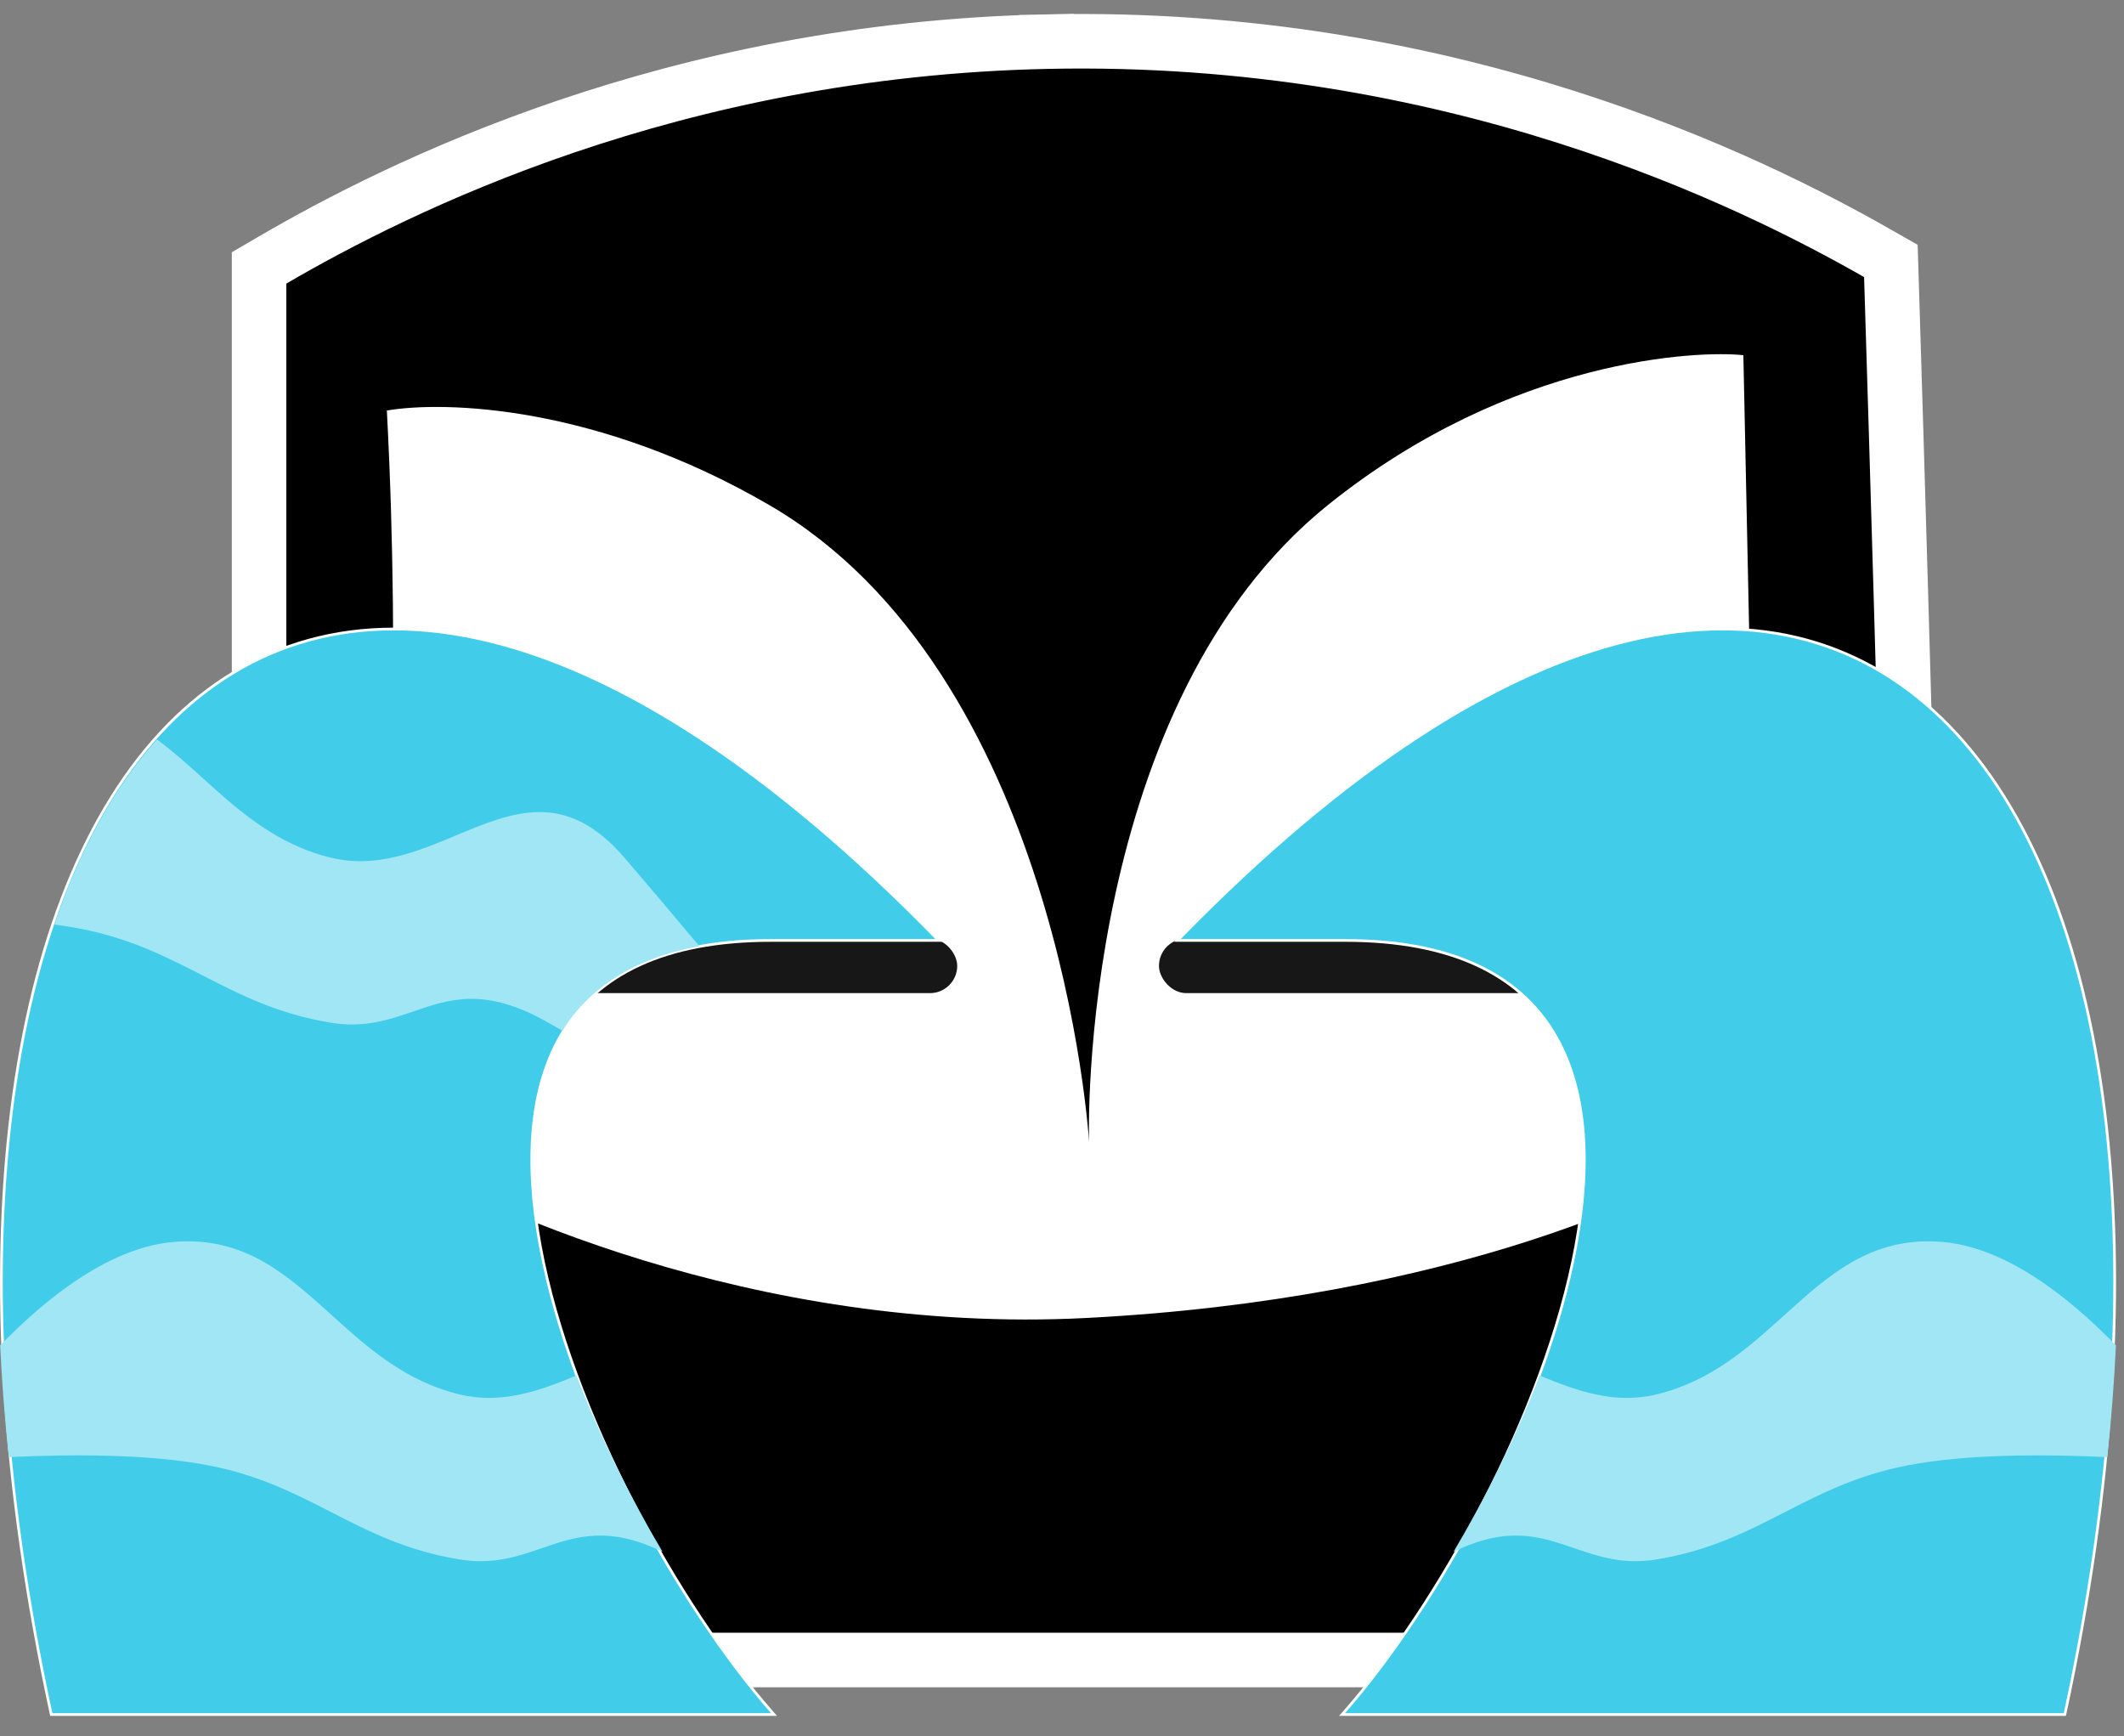
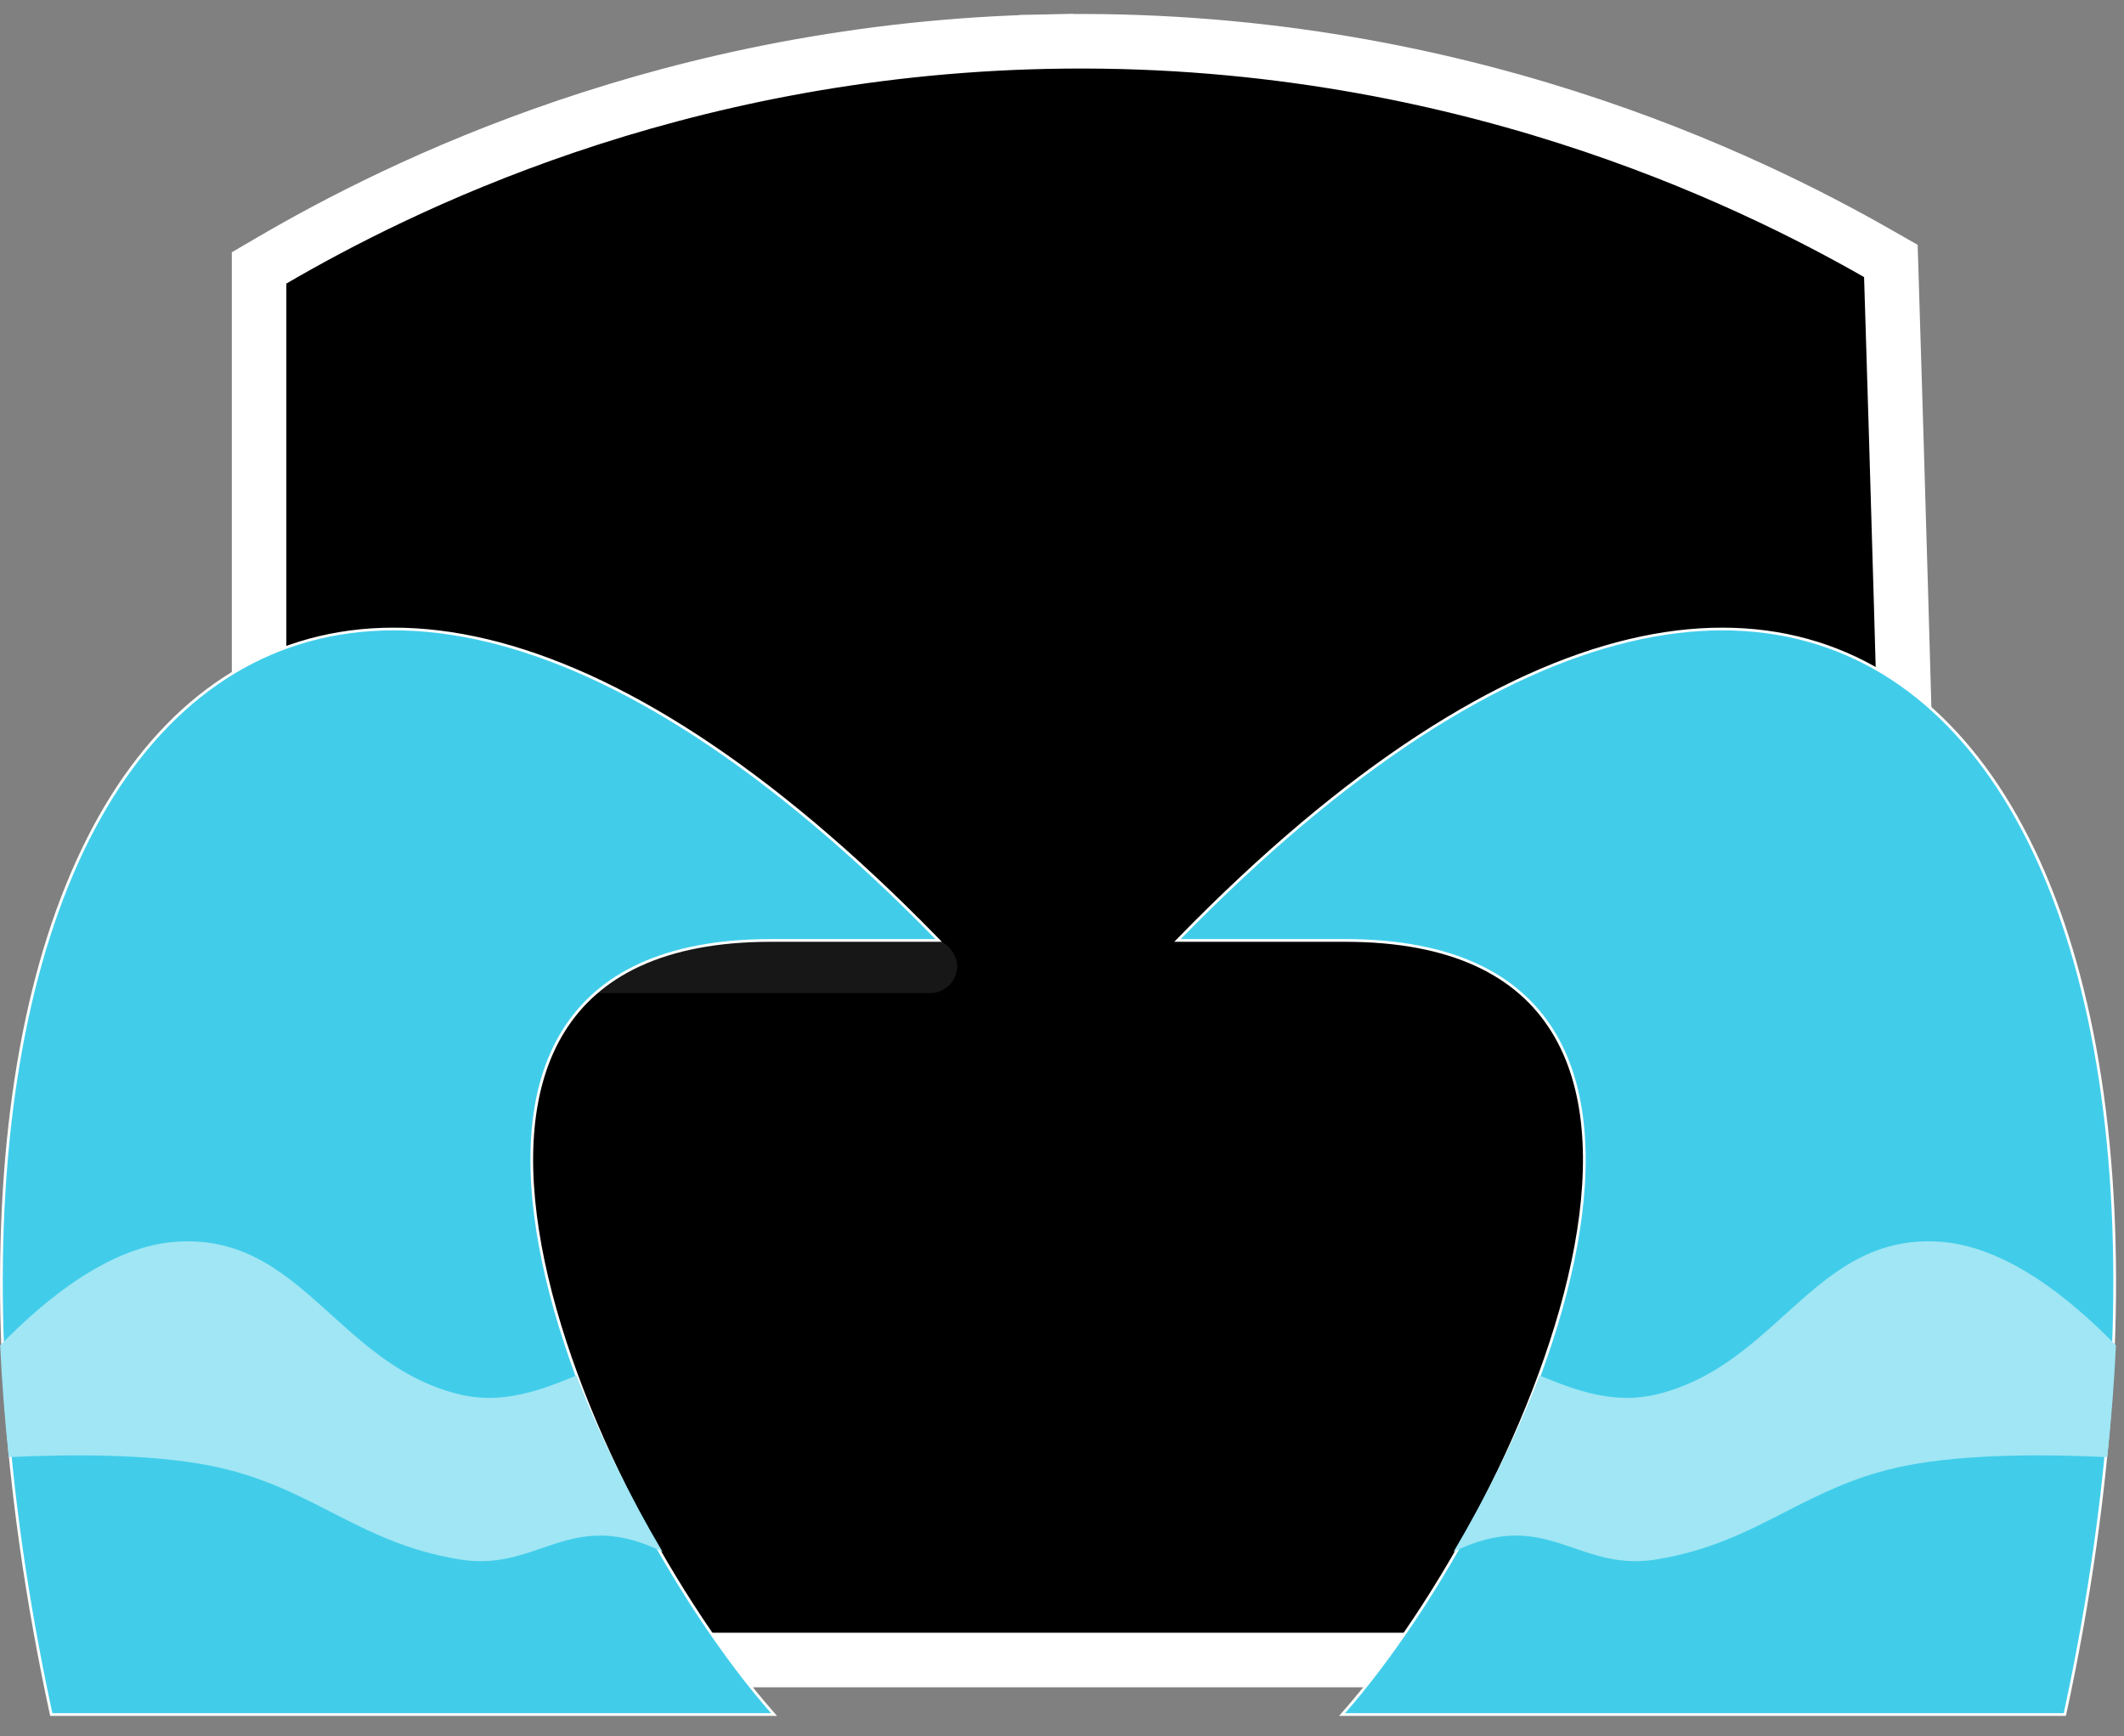
<svg xmlns="http://www.w3.org/2000/svg" width="93" height="76" viewBox="0 0 93 76" fill="none">
  <rect x="0" y="0" width="93" height="76" fill="#808080" stroke="none" />
  <path d="M83.358 72.672H84.591L84.551 71.44C84.251 62.002 83.954 51.489 83.658 41.001C83.376 31.027 83.095 21.076 82.813 12.093L82.792 11.424L82.211 11.093C76.678 7.936 63.61 1.445 45.843 1.822L45.868 3.015L45.843 1.822C29.453 2.169 17.428 8.182 11.937 11.383L11.344 11.729V12.415L11.344 71.478L11.344 72.672H12.538H83.358Z" fill="black" stroke="white" stroke-width="2.388" />
-   <path d="M16.939 17.972C19.431 17.545 26.122 17.717 33.672 22.104C46.248 29.411 47.69 49.403 47.705 50.343C47.591 49.346 47.381 30.764 58.149 22.104C66.197 15.638 74.425 15.337 76.334 15.551C76.576 26.846 76.804 38.155 77.046 49.45C73.87 52.171 63.401 56.887 47.562 57.699C33.005 58.454 20.613 52.665 16.939 50.343C16.939 38.642 17.565 29.88 16.939 17.972Z" fill="white" />
  <circle cx="31.743" cy="39.162" r="1.893" fill="white" />
  <rect x="24.121" y="41.09" width="17.791" height="2.388" rx="1.194" fill="#171717" />
  <path fill-rule="evenodd" clip-rule="evenodd" d="M68.151 45.122C68.362 45.002 68.565 44.886 68.759 44.775C71.522 43.196 73.075 43.73 74.671 44.278C75.729 44.641 76.807 45.012 78.27 44.775C80.588 44.4 82.236 43.556 83.898 42.705C85.479 41.895 87.072 41.079 89.266 40.656C89.628 40.586 90.005 40.526 90.394 40.475C89.278 37.195 87.768 34.462 85.9 32.372C85.21 32.878 84.559 33.466 83.897 34.064C82.319 35.49 80.675 36.975 78.27 37.551C76.288 38.026 74.509 37.284 72.807 36.573C70.32 35.534 67.994 34.563 65.43 37.551C64.485 38.654 63.344 39.997 62.15 41.423C65.064 41.956 66.992 43.278 68.151 45.122Z" fill="#A0E6F4" />
-   <rect x="50.746" y="41.09" width="17.791" height="2.388" rx="1.194" fill="#171717" />
-   <path d="M33.759 75.059H33.891L33.804 74.96C29.729 70.316 25.001 61.853 23.657 54.556C22.985 50.907 23.161 47.561 24.675 45.13C26.186 42.702 29.039 41.171 33.759 41.171L40.957 41.171L41.099 41.171L41 41.07C33.654 33.546 27.017 29.399 21.326 28.041C15.632 26.683 10.886 28.119 7.334 31.754C3.785 35.386 1.433 41.208 0.506 48.615C-0.421 56.022 0.077 65.02 2.235 75.012L2.245 75.059H2.293H33.759Z" fill="#41CDEA" stroke="white" stroke-width="0.119" />
+   <path d="M33.759 75.059H33.891L33.804 74.96C29.729 70.316 25.001 61.853 23.657 54.556C22.985 50.907 23.161 47.561 24.675 45.13C26.186 42.702 29.039 41.171 33.759 41.171L40.957 41.171L41.099 41.171L41 41.07C33.654 33.546 27.017 29.399 21.326 28.041C15.632 26.683 10.886 28.119 7.334 31.754C3.785 35.386 1.433 41.208 0.506 48.615C-0.421 56.022 0.077 65.02 2.235 75.012L2.245 75.059H2.293H33.759" fill="#41CDEA" stroke="white" stroke-width="0.119" />
  <path d="M58.895 75.059H58.763L58.85 74.96C62.925 70.316 67.653 61.853 68.997 54.556C69.669 50.907 69.493 47.561 67.979 45.13C66.469 42.702 63.615 41.171 58.895 41.171L51.697 41.171L51.556 41.171L51.655 41.07C59.001 33.546 65.637 29.399 71.328 28.041C77.022 26.683 81.768 28.119 85.32 31.754C88.869 35.386 91.222 41.208 92.148 48.615C93.075 56.022 92.577 65.02 90.42 75.012L90.409 75.059H90.361H58.895Z" fill="#41CDEA" stroke="white" stroke-width="0.119" />
-   <path fill-rule="evenodd" clip-rule="evenodd" d="M24.623 45.122C24.412 45.002 24.209 44.886 24.014 44.775C21.251 43.196 19.698 43.73 18.103 44.278C17.044 44.641 15.966 45.012 14.504 44.775C12.185 44.4 10.537 43.556 8.876 42.705C7.295 41.895 5.702 41.079 3.507 40.656C3.145 40.586 2.768 40.526 2.38 40.475C3.495 37.195 5.006 34.462 6.873 32.372C7.564 32.878 8.214 33.466 8.877 34.064C10.455 35.49 12.098 36.975 14.504 37.551C16.486 38.026 18.264 37.284 19.967 36.573C22.453 35.534 24.779 34.563 27.343 37.551C28.289 38.654 29.429 39.997 30.624 41.423C27.709 41.956 25.781 43.278 24.623 45.122Z" fill="#A0E6F4" />
  <path fill-rule="evenodd" clip-rule="evenodd" d="M29.01 67.935C26.636 66.778 25.203 67.27 23.734 67.774C22.675 68.138 21.598 68.508 20.135 68.272C17.817 67.897 16.169 67.053 14.507 66.202C12.926 65.392 11.333 64.576 9.138 64.153C6.527 63.649 3.106 63.66 0.385 63.791C0.207 62.12 0.082 60.488 0.007 58.9C2.168 56.678 4.93 54.553 7.712 54.361C10.736 54.153 12.573 55.813 14.508 57.561C16.086 58.987 17.73 60.471 20.135 61.048C21.978 61.49 23.645 60.879 25.239 60.219C26.274 62.894 27.591 65.54 29.01 67.935Z" fill="#A0E6F4" />
  <path fill-rule="evenodd" clip-rule="evenodd" d="M63.644 67.935C66.018 66.778 67.45 67.27 68.919 67.774C69.978 68.138 71.055 68.508 72.518 68.272C74.837 67.897 76.485 67.053 78.146 66.202C79.727 65.392 81.32 64.576 83.515 64.153C86.126 63.649 89.548 63.66 92.269 63.791C92.446 62.12 92.572 60.488 92.647 58.9C90.486 56.678 87.724 54.553 84.942 54.361C81.917 54.153 80.08 55.813 78.145 57.561C76.567 58.987 74.924 60.471 72.518 61.048C70.675 61.49 69.008 60.879 67.415 60.219C66.379 62.894 65.062 65.54 63.644 67.935Z" fill="#A0E6F4" />
</svg>